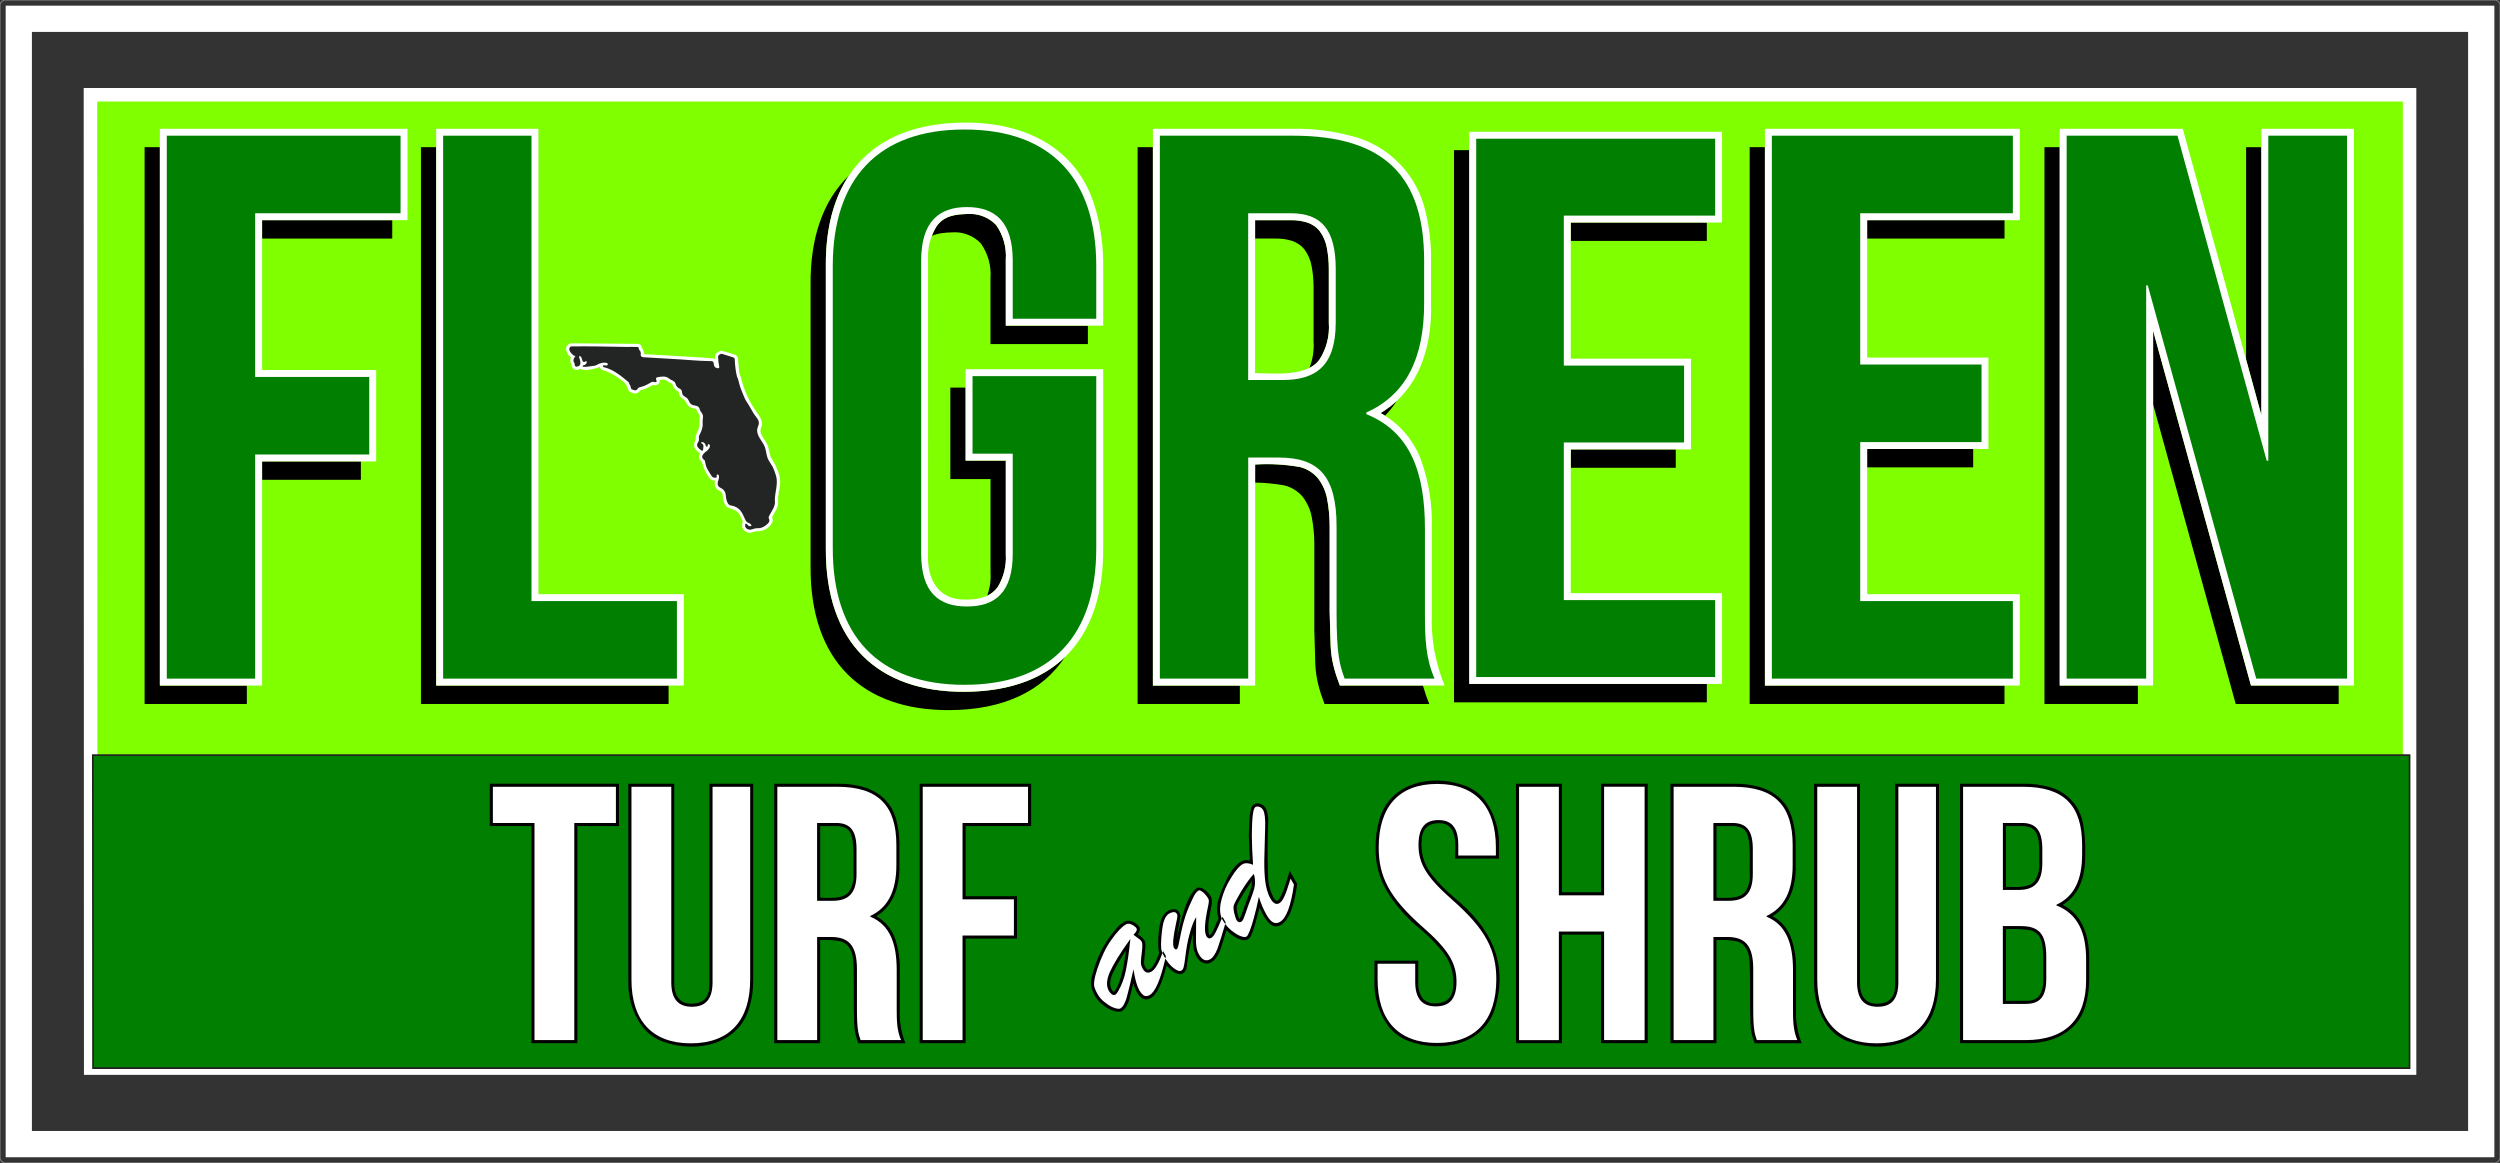
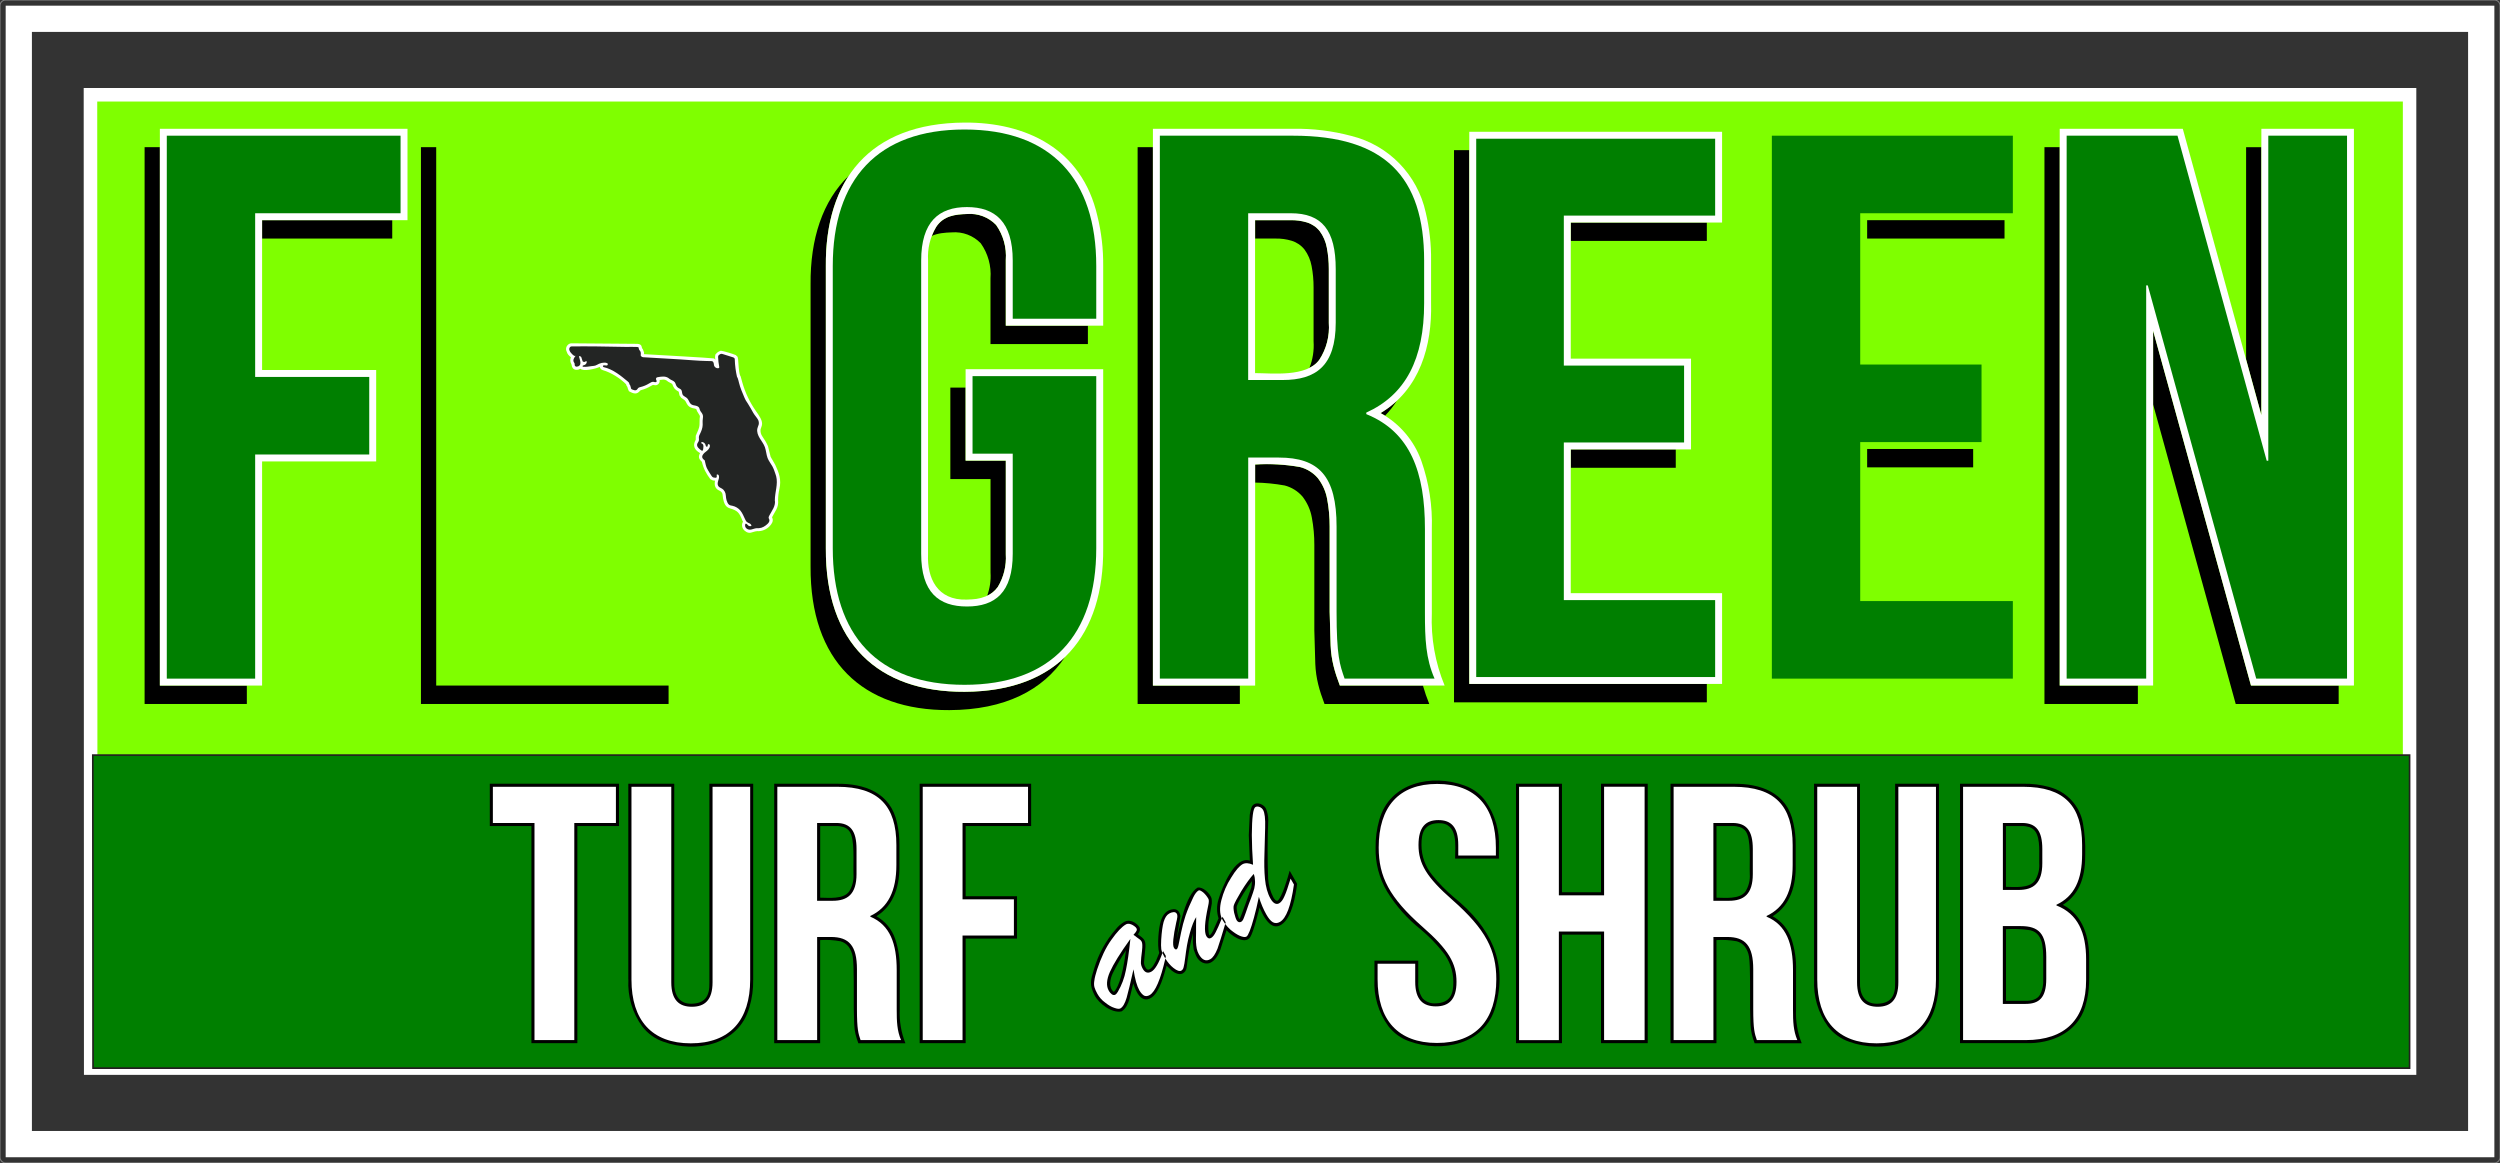
<svg xmlns="http://www.w3.org/2000/svg" version="1.1" id="Layer_1" x="0px" y="0px" viewBox="0 0 594.73 276.65" style="enable-background:new 0 0 594.73 276.65;" xml:space="preserve">
  <rect x="0" y="0" width="594.73" height="276.65" fill="#333333" stroke="none" />
  <style type="text/css">
	.st0{fill-rule:evenodd;clip-rule:evenodd;fill:#7FFF00;}
	.st1{fill-rule:evenodd;clip-rule:evenodd;fill:#FFFFFF;}
	.st2{fill-rule:evenodd;clip-rule:evenodd;}
	.st3{fill-rule:evenodd;clip-rule:evenodd;fill:#007F00;}
	.st4{fill-rule:evenodd;clip-rule:evenodd;fill:#231F20;}
	.st5{fill-rule:evenodd;clip-rule:evenodd;fill:#232524;}
	.st6{fill:none;stroke:#808080;stroke-width:0.25;}
</style>
  <polygon class="st0" points="21.52,22.54 573.22,22.54 573.22,254.1 21.58,254.1 " />
  <path class="st1" d="M23.13,24.15l0.06,228.34h548.43V24.15H23.13z M19.91,20.94h554.91v234.77H19.97L19.91,20.94z" />
  <path class="st2" d="M258.8,77.48h-19.54l0-15.61c0.23-2.97-0.59-5.93-2.31-8.36c-1.79-1.85-4.32-2.81-6.89-2.6  c-2.78,0.08-5.63,0.39-7.38,3.11c-0.4,0.67-0.74,1.38-1.02,2.1c1.45-0.66,3.12-0.79,4.77-0.84c2.57-0.21,5.1,0.74,6.89,2.6  c1.72,2.43,2.54,5.39,2.31,8.36l0,15.61h23.17V77.48z" />
  <path class="st2" d="M253.34,156.31c-5.42,5.22-13.32,8.21-23.88,8.26c-20.66,0.09-33.11-11.67-33-34.13V63.29  c-0.07-8.5,1.71-15.82,5.46-21.49c-6.23,6.01-9.18,14.97-9.09,25.86v67.14c-0.11,22.46,12.34,34.22,33,34.13  C239.05,168.88,248.1,164.21,253.34,156.31z" />
  <path class="st2" d="M234.83,141.74c1.01-0.47,1.89-1.2,2.54-2.11c1.41-2.34,2.08-5.06,1.9-7.78l0-22.26h-9.56V92.21h-3.63v21.75  h9.56l0,22.26C235.76,138.1,235.48,139.98,234.83,141.74z" />
  <rect x="444.18" y="106.81" class="st2" width="25.22" height="4.37" />
-   <polygon class="st2" points="476.85,163.09 419.86,163.09 419.86,35.01 416.23,35.01 416.23,167.47 476.85,167.47 " />
  <rect x="444.18" y="52.38" class="st2" width="32.68" height="4.37" />
  <polygon class="st2" points="556.35,163.09 535.49,163.09 512.21,78.68 512.21,96.22 531.86,167.47 556.35,167.47 " />
  <polygon class="st2" points="534.33,85.52 537.96,98.76 537.96,35.01 534.33,35.01 " />
  <rect x="373.67" y="106.91" class="st2" width="24.98" height="4.37" />
  <polygon class="st2" points="406.04,162.7 349.53,162.7 349.53,35.72 345.9,35.72 345.9,167.08 406.04,167.08 " />
  <rect x="373.67" y="52.94" class="st2" width="32.37" height="4.37" />
-   <rect x="62.35" y="109.77" class="st2" width="23.5" height="4.37" />
  <polygon class="st2" points="58.72,163.09 38.03,163.09 38.03,35.01 34.4,35.01 34.4,167.47 58.72,167.47 " />
  <rect x="62.35" y="52.38" class="st2" width="30.96" height="4.37" />
  <polygon class="st2" points="159.05,163.09 103.77,163.09 103.77,35.01 100.14,35.01 100.14,167.47 159.05,167.47 " />
  <polygon class="st2" points="508.58,163.09 489.99,163.09 489.99,35.01 486.36,35.01 486.36,167.47 508.58,167.47 " />
  <path class="st2" d="M338.5,163.09h-19.77c-1.23-3.22-2.06-6.09-2.19-9.53l-0.23-7.97l0-20.34c0.01-2.18-0.18-4.35-0.59-6.49  c-0.33-1.83-1.09-3.55-2.22-5.01c-1.11-1.29-2.59-2.22-4.24-2.64c-3.52-0.63-7.11-0.83-10.68-0.6v4.29  c2.36,0.04,4.72,0.27,7.04,0.69c1.65,0.43,3.13,1.35,4.24,2.64c1.13,1.47,1.9,3.19,2.22,5.01c0.4,2.14,0.6,4.31,0.59,6.49l0,20.34  l0.23,7.97c0.14,3.43,0.96,6.3,2.19,9.53h24.92C339.43,166.03,338.92,164.57,338.5,163.09z" />
  <polygon class="st2" points="294.95,163.09 274.26,163.09 274.26,35.01 270.63,35.01 270.63,167.47 294.95,167.47 " />
  <path class="st2" d="M332.29,95.35c-1.15,1.07-2.43,2.05-3.88,2.91c0.37,0.2,0.73,0.41,1.08,0.63  C330.56,97.8,331.48,96.61,332.29,95.35z" />
  <path class="st2" d="M311.5,87.52c0.95-0.47,1.76-1.1,2.37-1.95c1.69-2.6,2.48-5.68,2.25-8.77l0-12.81  c0.01-1.71-0.15-3.41-0.47-5.08c-0.26-1.41-0.83-2.75-1.68-3.91c-0.79-1-1.87-1.73-3.08-2.1c-1.23-0.37-2.51-0.55-3.79-0.52l-8.51,0  v4.37l4.88,0c1.28-0.02,2.56,0.15,3.79,0.52c1.22,0.37,2.29,1.1,3.08,2.1c0.85,1.16,1.42,2.49,1.68,3.91  c0.32,1.68,0.48,3.38,0.47,5.08l0,12.81C312.64,83.36,312.3,85.52,311.5,87.52z" />
  <polygon class="st1" points="62.35,52.38 96.94,52.38 96.94,30.64 38.03,30.64 38.03,163.09 62.35,163.09 62.35,109.77   89.49,109.77 89.49,88.02 62.35,88.02 " />
-   <polygon class="st1" points="103.77,163.09 162.68,163.09 162.68,141.35 128.09,141.35 128.09,30.64 103.77,30.64 " />
  <path class="st1" d="M237.37,139.63c-0.72,1-1.7,1.78-2.85,2.24c-1.66,0.65-2.77,0.71-4.55,0.77c-7.07,0.22-9.43-5.21-9.2-10.77  l0.01-69.93c-0.17-2.77,0.49-5.53,1.91-7.92c1.75-2.71,4.6-3.03,7.38-3.11c2.57-0.21,5.1,0.74,6.89,2.6  c1.72,2.43,2.54,5.39,2.31,8.36l0,15.61h23.17V63.29c0.04-4.01-0.42-8.01-1.38-11.91c-3.7-16.12-17.13-22.31-31.62-22.22  c-22.71,0.14-33.14,13.78-32.98,34.14v67.14c-0.11,22.46,12.34,34.22,33,34.13c22.71-0.1,33.14-13.8,32.98-34.14v-42.6h-32.73v21.75  h9.56l0,22.26C239.44,134.57,238.78,137.29,237.37,139.63z" />
-   <polygon class="st1" points="444.18,52.38 480.49,52.38 480.49,30.64 419.86,30.64 419.86,163.09 480.49,163.09 480.49,141.35   444.18,141.35 444.18,106.81 473.03,106.81 473.03,85.07 444.18,85.07 " />
  <polygon class="st1" points="537.96,98.76 519.27,30.64 489.99,30.64 489.99,163.09 512.21,163.09 512.21,78.68 535.49,163.09   559.98,163.09 559.98,30.64 537.96,30.64 " />
  <path class="st1" d="M310.88,52.91c1.22,0.37,2.29,1.1,3.08,2.1c0.85,1.16,1.42,2.49,1.68,3.91c0.32,1.68,0.48,3.38,0.47,5.08  l0,12.81c0.23,3.09-0.56,6.17-2.25,8.77c-3.04,4.22-11.33,3.18-15.29,3.18V52.38l8.51,0C308.37,52.36,309.65,52.54,310.88,52.91z   M340.62,125.86c0.18-5.52-0.67-11.03-2.5-16.24c-1.74-4.84-5.19-8.88-9.7-11.35c9.42-5.66,12.28-16.11,12.02-26.17V62  c0.05-3.86-0.38-7.7-1.27-11.45c-1.95-8.96-8.83-16.03-17.73-18.22c-4.5-1.2-9.15-1.77-13.81-1.69h-33.36v132.46h24.32V110.5  c3.57-0.23,7.15-0.02,10.68,0.6c1.65,0.43,3.13,1.35,4.24,2.64c1.13,1.47,1.9,3.19,2.22,5.01c0.4,2.14,0.6,4.31,0.59,6.49l0,20.34  l0.23,7.97c0.14,3.43,0.96,6.3,2.19,9.53h24.92c-2.25-5.45-3.28-11.32-3.04-17.21L340.62,125.86z" />
  <polygon class="st1" points="373.67,52.94 409.67,52.94 409.67,31.35 349.53,31.35 349.53,162.7 409.67,162.7 409.67,141.11   373.67,141.11 373.67,106.91 402.28,106.91 402.28,85.32 373.67,85.32 " />
  <polygon class="st3" points="60.7,50.73 95.29,50.73 95.29,32.28 39.68,32.28 39.68,161.44 60.7,161.44 60.7,108.12 87.84,108.12   87.84,89.67 60.7,89.67 " />
-   <polygon class="st3" points="105.42,161.44 161.03,161.44 161.03,142.99 126.44,142.99 126.44,32.28 105.42,32.28 " />
  <path class="st3" d="M231.36,107.93h9.56v23.8c0,9.23-4.2,12.55-10.89,12.55c-6.69,0-10.89-3.32-10.89-12.55V61.99  c0-9.23,4.2-12.73,10.89-12.73c6.69,0,10.89,3.51,10.89,12.73v13.84h19.87V63.28c0-20.67-10.7-32.47-31.34-32.47  s-31.34,11.81-31.34,32.47v67.16c0,20.67,10.7,32.47,31.34,32.47s31.34-11.81,31.34-32.47V89.48h-29.43V107.93z" />
  <polygon class="st3" points="442.53,50.73 478.84,50.73 478.84,32.28 421.51,32.28 421.51,161.44 478.84,161.44 478.84,142.99   442.53,142.99 442.53,105.17 471.39,105.17 471.39,86.72 442.53,86.72 " />
  <polygon class="st3" points="536.74,161.44 558.34,161.44 558.34,32.28 539.61,32.28 539.61,109.6 539.23,109.6 518.01,32.28   491.64,32.28 491.64,161.44 510.56,161.44 510.56,67.89 510.94,67.89 " />
  <path class="st3" d="M307.06,50.73c7.45,0,10.7,4.06,10.7,13.29v12.73c0,10.33-4.78,13.65-12.61,13.65h-8.22V50.73H307.06z   M341.27,161.44c-2.1-4.8-2.29-9.41-2.29-15.68v-19.93c0-13.47-3.44-23.06-13.95-27.31v-0.37c9.36-4.24,13.76-12.73,13.76-26.02  V61.99c0-19.93-9.36-29.71-31.15-29.71h-31.72v129.16h21.02v-52.59h7.26c9.56,0,13.76,4.43,13.76,16.42v20.3  c0,10.52,0.76,12.55,1.91,15.87H341.27z" />
  <polygon class="st3" points="372.02,51.29 408.02,51.29 408.02,33 351.18,33 351.18,161.06 408.02,161.06 408.02,142.76   372.02,142.76 372.02,105.26 400.63,105.26 400.63,86.97 372.02,86.97 " />
  <rect x="22.08" y="179.63" class="st3" width="551.08" height="74.47" />
  <path class="st4" d="M22.28,179.83l0.06,74.07h550.68v-74.07H22.28z M21.88,179.43h551.54v74.87H21.94L21.88,179.43z" />
  <polygon class="st2" points="116.52,196.51 126.42,196.51 126.42,248.16 137.35,248.16 137.35,196.51 147.25,196.51 147.25,186.44   116.52,186.44 " />
  <path class="st2" d="M149.49,233.03c-0.22,3.99,0.94,7.93,3.29,11.16c1.29,1.67,3.04,2.94,5.03,3.63  c7.69,2.79,17.92,0.81,20.46-8.17c0.64-2.14,0.95-4.37,0.91-6.6v-46.61h-10.42l0,47.26c0.1,3.39-1.12,4.98-4.2,5.08  c-3.25,0.1-4.25-2.53-4.16-5.06l0-47.27h-10.93V233.03z" />
  <path class="st2" d="M200.69,196.76c0.55,0.18,1.04,0.53,1.39,1c1.34,1.88,0.85,7.28,0.96,10.18c0.1,1.44-0.25,2.87-1,4.09  c-1.36,2-5.07,1.52-6.92,1.52v-17.04l3.84,0C199.54,196.5,200.13,196.59,200.69,196.76z M214.05,230.83c0.08-2.54-0.3-5.08-1.1-7.49  c-0.77-2.28-2.36-4.19-4.46-5.37c4.31-2.64,5.59-7.56,5.47-12.21v-4.71c0.02-1.76-0.16-3.53-0.55-5.25  c-1.54-7.34-7.9-9.41-14.22-9.35h-15.01v61.72h10.93v-24.53c1.62-0.11,3.25-0.01,4.85,0.29c0.75,0.21,1.42,0.65,1.9,1.26  c0.51,0.7,0.85,1.51,0.99,2.37c0.38,2.2,0.22,9.52,0.26,12.49l0.1,3.71c0.06,1.59,0.43,2.92,0.98,4.42h11.2  c-1.01-2.54-1.47-5.27-1.35-8L214.05,230.83z" />
  <polygon class="st2" points="229.72,196.51 245.3,196.51 245.3,186.44 218.78,186.44 218.78,248.16 229.72,248.16 229.72,223.28   241.94,223.28 241.94,213.21 229.72,213.21 " />
  <path class="st2" d="M327.24,201.63c-0.09,3.67,0.85,7.29,2.73,10.45c2.11,3.43,4.8,6.46,7.95,8.97c1.93,1.61,3.69,3.41,5.26,5.37  c1.65,2.01,2.56,4.54,2.56,7.14c0.05,3.09-0.89,5.03-4.19,5.13c-1.17,0.1-2.32-0.34-3.13-1.2c-0.77-1.13-1.13-2.5-1.03-3.87l0-5.09  h-10.42v4.41c-0.22,3.99,0.94,7.93,3.29,11.16c1.29,1.67,3.04,2.94,5.03,3.63c7.69,2.79,17.92,0.81,20.46-8.17  c3.03-10.71-1.14-18.96-9.77-26.01c-1.93-1.61-3.69-3.41-5.26-5.37c-1.65-2.01-2.56-4.54-2.56-7.14c-0.04-3.01,0.73-5.11,4.02-5.21  c4.83-0.15,3.98,5.5,3.98,8.43h10.42v-2.61c0.22-3.97-0.92-7.89-3.22-11.13c-1.26-1.68-2.99-2.95-4.97-3.65  c-7.69-2.84-17.8-0.77-20.27,8.19C327.51,197.2,327.21,199.41,327.24,201.63z" />
  <polygon class="st2" points="371.58,222.34 380.87,222.34 380.87,248.16 391.98,248.16 391.98,186.44 380.87,186.44 380.87,212.26   371.58,212.26 371.58,186.44 360.64,186.44 360.64,248.16 371.58,248.16 " />
  <path class="st2" d="M413.91,196.76c0.55,0.18,1.04,0.53,1.39,1c1.34,1.88,0.85,7.28,0.96,10.18c0.1,1.44-0.25,2.87-1,4.09  c-1.36,2-5.07,1.52-6.92,1.52v-17.04l3.84,0C412.76,196.5,413.35,196.59,413.91,196.76z M427.27,230.83c0.08-2.54-0.3-5.08-1.1-7.49  c-0.77-2.28-2.36-4.19-4.46-5.37c4.31-2.64,5.59-7.56,5.47-12.21v-4.71c0.02-1.76-0.16-3.53-0.55-5.25  c-1.54-7.34-7.9-9.41-14.22-9.35H397.4v61.72h10.93v-24.53c1.62-0.11,3.25-0.01,4.85,0.29c0.75,0.21,1.42,0.65,1.9,1.26  c0.51,0.7,0.85,1.51,0.99,2.37c0.38,2.2,0.22,9.52,0.26,12.49l0.1,3.71c0.06,1.59,0.43,2.92,0.98,4.42h11.2  c-1.01-2.54-1.47-5.27-1.35-8L427.27,230.83z" />
  <path class="st2" d="M431.57,233.03c-0.22,3.99,0.94,7.93,3.29,11.16c1.29,1.67,3.04,2.94,5.03,3.63  c7.69,2.79,17.92,0.81,20.46-8.17c0.64-2.14,0.95-4.37,0.91-6.6v-46.61h-10.42l0,47.26c0.1,3.39-1.12,4.98-4.2,5.08  c-3.25,0.1-4.25-2.53-4.16-5.06l0-47.27h-10.93V233.03z" />
  <path class="st2" d="M482.77,196.76c0.55,0.18,1.04,0.53,1.39,1c1.31,1.83,0.88,5.43,0.96,7.6c0.1,1.44-0.25,2.87-1,4.09  c-1.36,2-5.07,1.52-6.92,1.52v-14.46l3.84,0C481.63,196.5,482.21,196.59,482.77,196.76z M484.87,222.43  c0.5,0.66,0.83,1.44,0.96,2.26c0.16,0.97,0.24,1.95,0.24,2.93l0,5.29c0.09,1.32-0.19,2.63-0.81,3.79c-0.65,1.1-2.13,1.41-3.34,1.39  l-4.71,0v-17.04c1.93-0.13,3.86-0.04,5.77,0.25C483.71,221.46,484.37,221.86,484.87,222.43z M481.28,186.44h-15.01v61.72h15.6  c6.17,0.19,12.26-2.51,14.16-8.58c1.3-4.16,0.91-7.17,0.97-11.34c0.08-5.09-1.37-10.5-6.27-12.99c4.42-2.74,5.38-7.46,5.33-12.08  c0.07-2.47-0.11-4.94-0.55-7.37c-0.77-4.14-3.85-7.46-7.91-8.55C485.54,186.67,483.41,186.4,481.28,186.44z" />
  <path class="st2" d="M297.83,209.6c-0.01,0.51-0.05,1.02-0.15,1.52c-0.08,0.32-2.64,7.42-2.77,7.52c-0.41-0.29-0.86-2.56-0.68-3.08  C294.76,214.02,296.83,210.92,297.83,209.6z M267.87,226.07c-0.97,7.43-2.28,9.29-2.87,9.88l-0.09-0.03c-1.27-1.08-0.8-3.1-0.2-4.37  C265.64,229.65,266.69,227.82,267.87,226.07z M299.63,215.9c1.83,4.28,3.58,5.14,5.24,4.04c2.53-1.68,3.36-6.99,3.71-9.68  l-1.78-3.13c-0.41,1.54-1.86,6.5-2.86,7.12c-0.36,0.22-0.88-0.5-1.03-0.8c-0.7-1.36-1.12-2.86-1.23-4.39  c-0.18-4.68-0.17-9.36,0.03-14.04c0.01-0.79-0.22-1.92-0.54-2.64c-0.42-0.93-1.99-1.7-2.95-0.98l-0.33,0.33  c-0.18,0.24-0.52,1.51-0.58,2.09l-0.23,4.85l0.25,6.07c-3.53-1.23-6.56,6.22-7.46,9.23c-0.46,1.46-0.46,3.04,0.02,4.5l-1.31,2.94  c-0.2,0.39-0.45,0.86-0.83,1.11c-0.35-0.29-0.34-2.44-0.24-3.29l0.77-4.29c0.02-0.12,0.02-1.01-0.09-1.32  c-0.4-1.13-2.01-2.7-3.3-2.47c-2.87,1.73-4.23,9.26-4.99,12.33l0.93-5.61c-0.2-0.89-0.67-1.64-1.66-1.58  c-1.73,0.11-2.54,1.36-3.03,2.84c-0.5,1.53-0.91,5.75-0.37,7.57l-0.77,1.88l-0.62,1.1c-0.24,0.41-0.9,1.12-1.37,0.98  c-0.24-0.07-0.4-0.33-0.51-0.53c-0.24-0.37-0.36-0.81-0.34-1.26l0.33-3.57c0.07-1.69-0.35-1.98-1.79-3.03  c0.41-0.58,0.71-1.21,0.26-1.85c-0.68-0.96-2.24-1.81-3.43-1.16c-0.82,0.46-1.53,1.08-2.11,1.82c-2.37,2.72-4.13,5.92-5.14,9.38  c-0.89,2.84-1.15,3.73,0.1,6.29c0.93,1.89,4.08,4.36,6.43,3.85c1.09-0.69,1.54-1.84,1.9-3.02l0.88-3.64c0.5,1.58,1.8,4.98,4.29,3.41  l-0.02,0.01c2.02-1.23,3.12-5.71,3.66-7.65l1.19,1.16c0.66,0.53,1.77,1.15,2.63,0.71c0.52-0.28,0.87-0.79,0.95-1.38  c0.3-2.75,0.8-5.48,1.5-8.16l-0.02,2.2l0.2,1.63l0.54,1.44c0.69,1.61,2.39,2.46,3.81,1.5c1-0.68,1.55-1.76,1.99-2.86l1.47-4.66  c0.82,0.98,4.24,3.61,5.61,1.7C298.19,221.83,299.44,216.68,299.63,215.9z" />
  <path class="st1" d="M481.03,195.78c3.36,0,4.82,1.89,4.82,6.2v3.36c0,4.82-2.15,6.37-5.68,6.37h-3.7v-15.92H481.03z M480.68,220.31  c4.3,0,6.11,1.72,6.11,7.32v5.25c0,4.48-1.72,5.94-4.91,5.94h-5.42v-18.51H480.68z M481.29,187.17H467v60.26h14.89  c9.47,0,14.38-4.99,14.38-14.29v-4.91c0-6.37-1.98-10.85-7.06-12.83v-0.17c4.22-1.98,6.11-5.85,6.11-12.05v-2.15  C495.32,191.73,491.1,187.17,481.29,187.17z M432.31,187.17v45.88c0,9.64,4.82,15.15,14.12,15.15s14.12-5.51,14.12-15.15v-45.88  h-8.95v46.48c0,4.3-1.89,5.85-4.91,5.85c-3.01,0-4.91-1.55-4.91-5.85v-46.48H432.31z M412.16,195.78c3.36,0,4.82,1.89,4.82,6.2v5.94  c0,4.82-2.15,6.37-5.68,6.37h-3.7v-18.51H412.16z M427.57,247.43c-0.95-2.24-1.03-4.39-1.03-7.32v-9.3c0-6.28-1.55-10.76-6.28-12.74  v-0.17c4.22-1.98,6.2-5.94,6.2-12.14v-4.73c0-9.3-4.22-13.86-14.03-13.86h-14.29v60.26h9.47v-24.53h3.27c4.3,0,6.2,2.07,6.2,7.66  v9.47c0,4.91,0.34,5.85,0.86,7.4H427.57z M370.84,221.6h10.76v25.82h9.64v-60.26h-9.64V213h-10.76v-25.82h-9.47v60.26h9.47V221.6z   M327.98,201.63c0,6.89,2.5,11.88,10.42,18.85c6.2,5.42,8.09,8.69,8.09,13.08c0,4.3-1.89,5.85-4.91,5.85  c-3.01,0-4.91-1.55-4.91-5.85v-4.3h-8.95v3.7c0,9.64,4.82,15.15,14.12,15.15s14.12-5.51,14.12-15.15c0-6.89-2.5-11.88-10.42-18.85  c-6.2-5.42-8.09-8.69-8.09-13.08c0-4.3,1.72-5.94,4.73-5.94c3.01,0,4.73,1.64,4.73,5.94v2.5h8.95v-1.89  c0-9.64-4.73-15.15-13.95-15.15C332.71,186.48,327.98,191.99,327.98,201.63z M228.98,195.78h15.58v-8.61h-25.05v60.26h9.47v-24.88  h12.22v-8.61h-12.22V195.78z M198.94,195.78c3.36,0,4.82,1.89,4.82,6.2v5.94c0,4.82-2.15,6.37-5.68,6.37h-3.7v-18.51H198.94z   M214.35,247.43c-0.95-2.24-1.03-4.39-1.03-7.32v-9.3c0-6.28-1.55-10.76-6.28-12.74v-0.17c4.22-1.98,6.2-5.94,6.2-12.14v-4.73  c0-9.3-4.22-13.86-14.03-13.86h-14.29v60.26h9.47v-24.53h3.27c4.3,0,6.2,2.07,6.2,7.66v9.47c0,4.91,0.34,5.85,0.86,7.4H214.35z   M150.22,187.17v45.88c0,9.64,4.82,15.15,14.12,15.15c9.3,0,14.12-5.51,14.12-15.15v-45.88h-8.95v46.48c0,4.3-1.89,5.85-4.91,5.85  c-3.01,0-4.91-1.55-4.91-5.85v-46.48H150.22z M117.25,195.78h9.9v51.65h9.47v-51.65h9.9v-8.61h-29.27V195.78z" />
  <path class="st1" d="M298.25,207.9c0.23,0.59,0.3,1.17,0.31,1.73c0.03,0.6-0.06,1.17-0.17,1.7c-0.15,0.55-0.41,1.37-0.8,2.41  s-0.67,1.72-0.76,2.03c-0.09,0.21-0.22,0.69-0.49,1.41s-0.44,1.23-0.58,1.52c-0.15,0.29-0.3,0.48-0.49,0.59s-0.4,0.12-0.58,0.07  c-0.21-0.09-0.39-0.24-0.5-0.44c-0.2-0.35-0.39-0.96-0.6-1.78c-0.16-0.83-0.2-1.44-0.06-1.82c0.17-0.51,0.74-1.61,1.77-3.33  C296.35,210.27,297.34,208.93,298.25,207.9z M268.91,223.36c-0.32,3.07-0.67,5.54-1.06,7.41c-0.36,1.91-1.03,3.63-1.92,5.16  c-0.24,0.39-0.43,0.61-0.59,0.69c-0.23,0.13-0.5,0.13-0.81-0.06c-0.27-0.21-0.53-0.47-0.77-0.9c-0.62-1.09-0.54-2.58,0.27-4.43  C264.85,229.38,266.46,226.76,268.91,223.36z M277.23,228.01c-0.09-0.15-0.18-0.3-0.27-0.45c-0.17-0.3-0.31-0.58-0.42-0.85  c0.05-0.15,0.1-0.29,0.15-0.45l0.66,1.17C277.32,227.63,277.28,227.82,277.23,228.01z M291.47,219.81c-0.21-0.28-0.4-0.57-0.58-0.88  c-0.08-0.14-0.16-0.29-0.22-0.44c0.05-0.13,0.1-0.26,0.16-0.4l0.75,1.33C291.55,219.55,291.51,219.68,291.47,219.81z M291.47,219.81  c0.37,0.5,0.8,0.95,1.27,1.38c0.78,0.64,1.53,1.14,2.2,1.43c0.74,0.3,1.25,0.38,1.6,0.18c0.2-0.11,0.45-0.57,0.75-1.31  s0.63-1.8,1.02-3.21c0.39-1.41,0.77-3.01,1.17-4.94c0.48,1.58,1.08,3,1.77,4.21c0.51,0.9,1.02,1.53,1.56,1.85  c0.52,0.27,1.08,0.26,1.66-0.07c1.52-0.86,2.63-3.81,3.35-8.91l-0.8-1.4c-0.58,1.88-1.03,3.27-1.45,4.17  c-0.38,0.88-0.79,1.43-1.26,1.69c-0.7,0.4-1.42,0.03-2.07-1.1c-0.71-1.25-1.13-2.81-1.31-4.67c-0.18-1.86-0.2-3.81-0.13-5.86  c0.05-2.09,0.1-4.18,0.17-6.34c0.07-2.15-0.11-3.55-0.48-4.21c-0.2-0.35-0.49-0.6-0.88-0.74c-0.39-0.14-0.69-0.12-0.96,0.03  c-0.27,0.15-0.48,0.79-0.62,1.9c-0.14,1.11-0.22,2.7-0.23,4.77c0.01,2.11,0.11,4.47,0.29,7.06c-1.03-0.45-1.87-0.48-2.5-0.13  c-0.74,0.42-1.65,1.45-2.69,3.17c-1.1,1.7-1.85,3.47-2.35,5.41c-0.44,1.71-0.4,3.15,0.11,4.32c-0.6,1.51-1.1,2.58-1.44,3.24  c-0.36,0.72-0.72,1.18-1.11,1.4c-0.43,0.24-0.82,0.1-1.13-0.44c-0.55-0.98-0.4-3.33,0.41-7.09c0.21-0.9,0.24-1.48,0.09-1.75  c-0.33-0.59-0.72-1.09-1.25-1.56c-0.54-0.41-0.89-0.58-1.09-0.46c-0.43,0.24-0.88,0.81-1.28,1.65c-0.74,1.51-1.33,2.92-1.82,4.33  c-0.45,1.39-0.8,2.67-1.04,3.89c-0.22,1.16-0.43,2.15-0.59,2.86c-0.14,0.75-0.32,1.16-0.48,1.25c-0.23,0.13-0.46,0-0.66-0.35  c-0.38-0.66-0.18-2.68,0.55-6.03c0.13-0.49,0.2-0.83,0.21-1c0.05-0.18,0.06-0.34,0.05-0.55c-0.01-0.2-0.04-0.34-0.1-0.46  c-0.18-0.31-0.4-0.44-0.77-0.44c-0.3,0.02-0.66,0.11-1.09,0.36c-0.59,0.33-0.99,0.98-1.3,1.98c-0.27,0.98-0.46,2.37-0.58,4.25  c-0.05,1.01-0.05,1.73,0.02,2.21c0.04,0.27,0.13,0.58,0.27,0.93c-0.87,2.47-1.76,3.94-2.6,4.42c-0.86,0.49-1.55,0.26-2.08-0.67  c-0.33-0.59-0.48-1.12-0.43-1.66c0.01-0.52,0.09-1.39,0.25-2.56c0.14-1.21,0.1-1.91-0.08-2.23c-0.09-0.16-0.18-0.31-0.37-0.46  c-0.19-0.15-0.46-0.36-0.79-0.58c-0.29-0.25-0.57-0.45-0.79-0.58c0.38-0.42,0.63-0.72,0.71-0.92c0.13-0.23,0.12-0.43-0.01-0.66  c-0.09-0.16-0.24-0.33-0.57-0.55c-0.27-0.21-0.62-0.37-0.99-0.47c-0.34-0.06-0.65-0.05-0.92,0.11c-0.98,0.55-2.14,1.78-3.48,3.68  c-1.33,1.84-2.45,4.23-3.4,7.09c-0.33,1.06-0.56,1.92-0.63,2.52c-0.11,0.63-0.12,1.15,0.01,1.65c0.14,0.43,0.35,0.99,0.69,1.57  c0.46,0.82,1.09,1.55,1.86,2.09c0.75,0.6,1.46,1.03,2.15,1.25c0.72,0.26,1.2,0.3,1.47,0.14c0.59-0.33,1.08-1.18,1.49-2.55  c0.39-1.41,0.93-3.62,1.63-6.75c0.34,2.33,0.81,3.97,1.39,4.99c0.35,0.62,0.74,1.03,1.13,1.27c0.41,0.18,0.85,0.14,1.32-0.13  c1.35-0.77,2.59-3.68,3.74-8.69c0.57,0.92,1.2,1.66,1.92,2.23c0.84,0.66,1.47,0.87,1.86,0.65c0.27-0.15,0.48-0.43,0.56-0.83  c0.12-0.43,0.26-1.18,0.38-2.23c0.14-1.11,0.27-2.06,0.43-2.98c0.15-0.91,0.38-1.87,0.69-2.97c0.47-1.71,0.99-2.98,1.49-3.73  c-0.01,1.35-0.05,2.55-0.03,3.58c-0.03,1.05-0.02,1.87-0.01,2.43c0.05,0.54,0.07,1.04,0.18,1.5c0.1,0.46,0.27,0.93,0.49,1.32  c0.77,1.37,1.68,1.78,2.73,1.18c0.62-0.35,1.18-1.19,1.72-2.52C290.09,224.34,290.72,222.39,291.47,219.81z" />
  <path class="st1" d="M185.1,118.97c0.01-0.89,0.11-1.78,0.32-2.65c0.49-2.18-0.08-3.82-1-5.75l-1.09-1.89l-0.64-2.55  c-0.36-0.81-0.81-1.57-1.32-2.29c-0.35-0.49-0.51-1.1-0.44-1.7l0.3-0.88c0.33-1.14-0.7-2.46-1.38-3.44  c-1.48-2.1-2.59-4.43-3.28-6.91l-0.38-1.37l-0.13-0.23c-0.34-0.87-0.37-2.92-0.47-3.81l-0.12-0.61l-0.43-0.42  c-0.74-0.32-2.82-0.94-3.56-1.04c-0.72,0.27-0.79,0.35-1.31,0.93l-0.07,0.61l0.07,0.6l-0.29-0.3c-0.82-0.14-15.5-0.95-16.68-1.02  l0.02-0.4l-0.3-0.79l-0.16-0.19l-0.02-0.05l-0.14-0.51l-0.15-0.24c-0.28-0.19-0.4-0.24-0.76-0.27l-15.73-0.13  c-0.81-0.01-1.47,0.87-1.27,1.67l0.29,0.74c0.23,0.4,0.51,0.63,0.84,0.92c-0.26,0.56-0.19,1.12,0.12,1.65  c0.09,0.77,0.46,1.41,1.36,1.33c0.28-0.02,0.55-0.11,0.78-0.26c0.68,0.73,3.7,0,4.6-0.44c0.07,0.38,0.36,0.68,0.74,0.78  c1.95,0.55,4.12,1.94,5.53,3.36c0.01,0.12,0.05,0.24,0.11,0.34l0.19,0.29l0.12,0.42l0.24,0.59c1.23,0.7,1.94,0.81,2.71-0.17  l0.27-0.11c0.79-0.2,1.55-0.53,2.24-0.95c0.76-0.45,0.43-0.18,1.2-0.18c0.57-0.08,0.98-0.61,0.9-1.18c0-0.02-0.01-0.04-0.01-0.07  l0.87-0.1c0.27-0.01,0.53,0.06,0.76,0.2l0.41,0.31l0.59,0.32c0.14,0.05,0.26,0.13,0.37,0.24c0.45,1.1,0.57,1.24,1.55,1.82  c0.03,0.07,0.01,0.07,0.02,0.13l0.16,0.74l0.42,0.59l0.56,0.38c0.44,0.26,0.53,0.58,0.76,1.01c0.3,0.57,0.71,0.85,1.29,1.03  l0.58,0.12l0.29,0.09l0.13,0.12l0.13,0.39l0.64,1.05c0.1,0.22,0.02,0.49-0.01,0.71l-0.03,1.46c-0.05,0.99-0.53,1.72-0.89,2.65  l-0.01,0.67c0.02,0.09,0.02,0.19,0,0.28c-0.83,1.46-0.26,2.43,1.03,3.19c-0.53,0.92-0.22,1.47,0.44,2.07  c0.36,1.62,1.05,2.84,2.02,4.14l0.61,0.29l0.49,0.05c-0.21,1.08,0.01,1.94,1.07,2.38c0.27,0.11,0.63,0.43,0.7,0.78l0.14,1.07  c0.21,1.01,0.51,2.03,1.59,2.34c1.91,0.56,2.27,1.04,2.99,2.87c0.05,0.12,0.1,0.24,0.17,0.35c-0.08,0.1-0.13,0.21-0.17,0.33  l0.01-0.04c-0.2,0.66,0.01,1.37,0.54,1.81c1.2,1.02,1.74,0.23,2.94,0.12c1.15,0.07,2.26-0.38,3.05-1.22  c0.45-0.51,0.87-1.09,0.65-1.79l-0.11-0.28l0.05-0.12l0.97-1.75C185.04,120.55,185.19,119.76,185.1,118.97z" />
  <path class="st5" d="M151.89,82.62c0.04,0.14,0.08,0.28,0.11,0.42c0.02,0.07,0.04,0.15,0.08,0.21c0.04,0.07,0.11,0.13,0.16,0.19  c0.23,0.28,0.23,0.69,0.18,1.05c-0.01,0.04-0.01,0.08,0.01,0.11c0.02,0.05,0.08,0.07,0.1,0.11c0.07,0.17,0.26,0.26,0.45,0.27  l7.16,0.42c0.6,0.04,1.2,0.07,1.8,0.11c2.13,0.12,4.01,0.33,6.14,0.37c0.35,0.01,0.71,0.01,1.06,0.02c0.12,0,0.24,0.01,0.35,0.06  c0.16,0.08,0.25,0.27,0.29,0.45c0.04,0.18,0.04,0.37,0.09,0.55c0.13,0.41,0.57,0.7,0.99,0.64c0.08-0.01,0.16-0.03,0.21-0.1  c0.06-0.08,0.04-0.2,0.02-0.3c-0.15-0.74-0.23-1.5-0.26-2.25c0-0.1,0-0.19,0.03-0.28c0.04-0.09,0.12-0.16,0.2-0.23  c0.14-0.12,0.29-0.24,0.48-0.26c0.14-0.02,0.28,0.02,0.42,0.06c0.8,0.23,1.6,0.48,2.38,0.75c0.16,0.05,0.32,0.12,0.4,0.26  c0.05,0.1,0.06,0.21,0.06,0.32c0.04,1.4,0.23,2.79,0.54,4.15c0.03,0.11,0.07,0,0.11,0.1c0.16,0.41,0.25,0.85,0.36,1.28  c0.29,1.15,0.75,2.24,1.22,3.33c0.12,0.29,0.25,0.58,0.41,0.86c0.15,0.26,0.32,0.5,0.48,0.74c0.47,0.7,0.84,1.46,1.27,2.18  c0.33,0.57,0.8,1.06,1.13,1.62c0.19,0.31,0.26,0.85,0.16,1.2c-0.09,0.31-0.24,0.6-0.31,0.92c-0.18,0.79,0.15,1.61,0.57,2.31  c0.42,0.7,0.94,1.34,1.22,2.11c0.3,0.84,0.33,1.76,0.64,2.59c0.27,0.71,0.77,1.3,1.13,1.96c0.33,0.6,0.55,1.25,0.76,1.9  c0.05,0.16,0.1,0.31,0.15,0.47c0.25,0.93,0.17,1.91,0.03,2.86c-0.14,0.95-0.34,1.9-0.34,2.86c0,0.07-0.07-0.11-0.01-0.07  c0.14,0.66-0.04,1.35-0.33,1.96c-0.29,0.61-0.68,1.17-0.99,1.77c-0.09,0.17-0.18,0.37-0.14,0.56c0.03,0.14,0.12,0.26,0.16,0.4  c0.11,0.39-0.18,0.77-0.47,1.04c-0.55,0.51-1.24,0.94-1.99,0.98c-0.2,0.01-0.41-0.01-0.61,0.01c-0.8,0.07-1.55,0.71-2.36,0.06  c-0.3-0.25-0.41-0.64-0.3-1.02c0.01-0.03,0.03-0.07,0.05-0.09c0.05-0.04,0.13-0.03,0.19-0.01c0.2,0.08,0.31,0.29,0.48,0.42  c0.2,0.16,0.5,0.2,0.74,0.1c0.03-0.24-0.17-0.46-0.38-0.58c-0.22-0.12-0.46-0.18-0.66-0.34c-0.21-0.16-0.33-0.41-0.44-0.64  c-0.38-0.76-0.6-1.44-1.14-2.1c-0.47-0.57-1.14-0.97-1.86-1.13c-0.29-0.06-0.61-0.09-0.85-0.28c-0.16-0.12-0.27-0.31-0.36-0.49  c-0.17-0.35-0.28-0.72-0.33-1.1c-0.05-0.36-0.05-0.72-0.14-1.07c-0.09-0.33-0.26-0.64-0.5-0.89c-0.4-0.42-0.9-0.41-1.22-0.89  c-0.22-0.33-0.15-0.78-0.04-1.16c0.12-0.38,0.28-0.78,0.21-1.17c-0.02-0.13-0.07-0.26-0.17-0.34c-0.1-0.08-0.25-0.11-0.36-0.03  c-0.03,0.13,0,0.26,0.01,0.4c0.01,0.13-0.04,0.29-0.17,0.33c-0.05,0.02-0.1,0.01-0.14,0.01c-0.26-0.01-0.54-0.03-0.74-0.2  c-0.15-0.13-0.24-0.33-0.35-0.48c-0.11-0.18-0.22-0.35-0.34-0.53c-0.19-0.36-0.45-0.7-0.62-1.08c-0.11-0.24-0.19-0.5-0.26-0.75  c-0.12-0.39-0.13-0.7-0.25-1.09c-0.3-0.22-0.62-0.5-0.61-0.87c0-0.2,0.11-0.4,0.22-0.55c0.16-0.23,0.36-0.43,0.59-0.59  c0.45-0.33,1.02-0.82,1.03-1.44c0-0.12-0.02-0.24-0.1-0.33c-0.08-0.09-0.23-0.12-0.32-0.05c-0.16,0.13-0.04,0.47-0.22,0.57  c-0.11,0.06-0.24-0.02-0.3-0.12c-0.06-0.1-0.08-0.23-0.11-0.34c-0.12-0.37-0.49-0.65-0.88-0.65c-0.03,0-0.06,0-0.08,0.02  c-0.1,0.07,0.08,0.25,0,0.35c0.2-0.01,0.37,0.16,0.43,0.34c0.06,0.19,0.04,0.39,0.02,0.58c-0.01,0.14-0.03,0.28-0.04,0.41  c-0.02,0.16-0.08,0.37-0.24,0.38c-0.07,0-0.14-0.04-0.19-0.08c-0.53-0.36-1.28-0.94-0.94-1.67c0.09-0.19,0.24-0.35,0.31-0.55  c0.13-0.34-0.01-0.73,0.05-1.08c0.03-0.19,0.12-0.37,0.21-0.54c0.35-0.7,0.66-1.44,0.68-2.22c0.01-0.48-0.05-0.93,0.03-1.4  c0.06-0.38,0.1-0.76-0.06-1.13c-0.16-0.38-0.5-0.66-0.64-1.05c-0.06-0.16-0.08-0.34-0.16-0.49c-0.16-0.31-0.53-0.45-0.87-0.52  c-0.34-0.07-0.71-0.11-1-0.31c-0.33-0.23-0.49-0.62-0.67-0.98c-0.19-0.37-0.41-0.59-0.77-0.79c-0.27-0.16-0.55-0.33-0.67-0.64  c-0.14-0.37-0.07-0.83-0.35-1.12c-0.14-0.14-0.34-0.21-0.51-0.31c-0.29-0.16-0.53-0.42-0.66-0.73c-0.09-0.21-0.14-0.44-0.26-0.63  c-0.27-0.41-0.8-0.52-1.2-0.79c-0.13-0.09-0.26-0.2-0.39-0.29c-0.7-0.47-1.62-0.34-2.45-0.19c-0.13,0.02-0.26,0.05-0.36,0.13  c-0.18,0.14-0.08,0.38-0.07,0.57c0,0,0,0,0,0c0.21,0.14,0.14,0.45-0.09,0.49c-0.2,0.04-0.39-0.06-0.59-0.08  c-0.35-0.03-0.67,0.19-0.97,0.37c-0.65,0.4-1.35,0.7-2.09,0.88c-0.18,0.04-0.37,0.09-0.51,0.2c-0.08,0.07-0.14,0.15-0.19,0.24  c-0.14,0.27-0.46,0.4-0.76,0.31c-0.15-0.04-0.3-0.09-0.45-0.15c-0.09-0.03-0.18-0.07-0.25-0.14c-0.08-0.08-0.1-0.2-0.12-0.31  c-0.1-0.41-0.12-0.55-0.38-0.87c0.05-0.24-0.16-0.45-0.35-0.6c-1.73-1.44-3.54-2.91-5.73-3.42c-0.11-0.03-0.2-0.12-0.2-0.23  c0-0.19,0.24-0.21,0.4-0.2c0.15,0.01,0.3,0.03,0.45,0.04c0.3,0.03,0.45-0.38,0.19-0.54c0,0,0,0-0.01,0  c-0.21-0.12-0.46-0.15-0.7-0.14c-0.43,0.01-0.85,0.1-1.25,0.27c-0.3,0.13-0.58,0.34-0.89,0.43c-0.28,0.09-0.6,0.09-0.89,0.13  c-0.66,0.1-1.32,0.21-1.99,0.16c-0.07,0-0.13-0.06-0.14-0.13c0,0,0,0,0,0c-0.02-0.08,0.04-0.16,0.12-0.18  c0.27-0.06,0.55-0.19,0.71-0.4c0.07-0.09,0.57-0.99-0.44-0.42c-0.16-0.06-0.21-0.08-0.36-0.14l-0.35-1.06  c-0.13-0.09-0.22-0.16-0.34-0.25c-0.57,0.02,0.57,1.45-0.02,2.21c-0.16,0.21-0.41,0.31-0.68,0.34c-0.29,0.03-0.55-0.2-0.52-0.49  c0.01-0.11,0.01-0.22-0.04-0.33c-0.05-0.11-0.13-0.2-0.18-0.31c-0.25-0.49,0.12-1.06,0.47-1.49c-0.31,0.38-1.21-0.73-1.32-0.91  c-0.24-0.44-0.3-0.68-0.1-1.04c0.08-0.15,0.25-0.25,0.42-0.25c1.97,0,3.98-0.04,5.83,0c2.34,0.05,4.68,0.08,7.02,0.12  C149,82.55,151.85,82.46,151.89,82.62z" />
  <path class="st1" d="M587.14,7.59v261.46H7.59V7.59H587.14z M593.39,1.35H1.35V275.3h592.04V1.35z" />
  <path class="st6" d="M593.39,0H1.35C0.6,0,0,0.6,0,1.35V275.3c0,0.74,0.6,1.35,1.35,1.35h592.04c0.74,0,1.35-0.6,1.35-1.35V1.35  C594.73,0.6,594.13,0,593.39,0z" />
</svg>